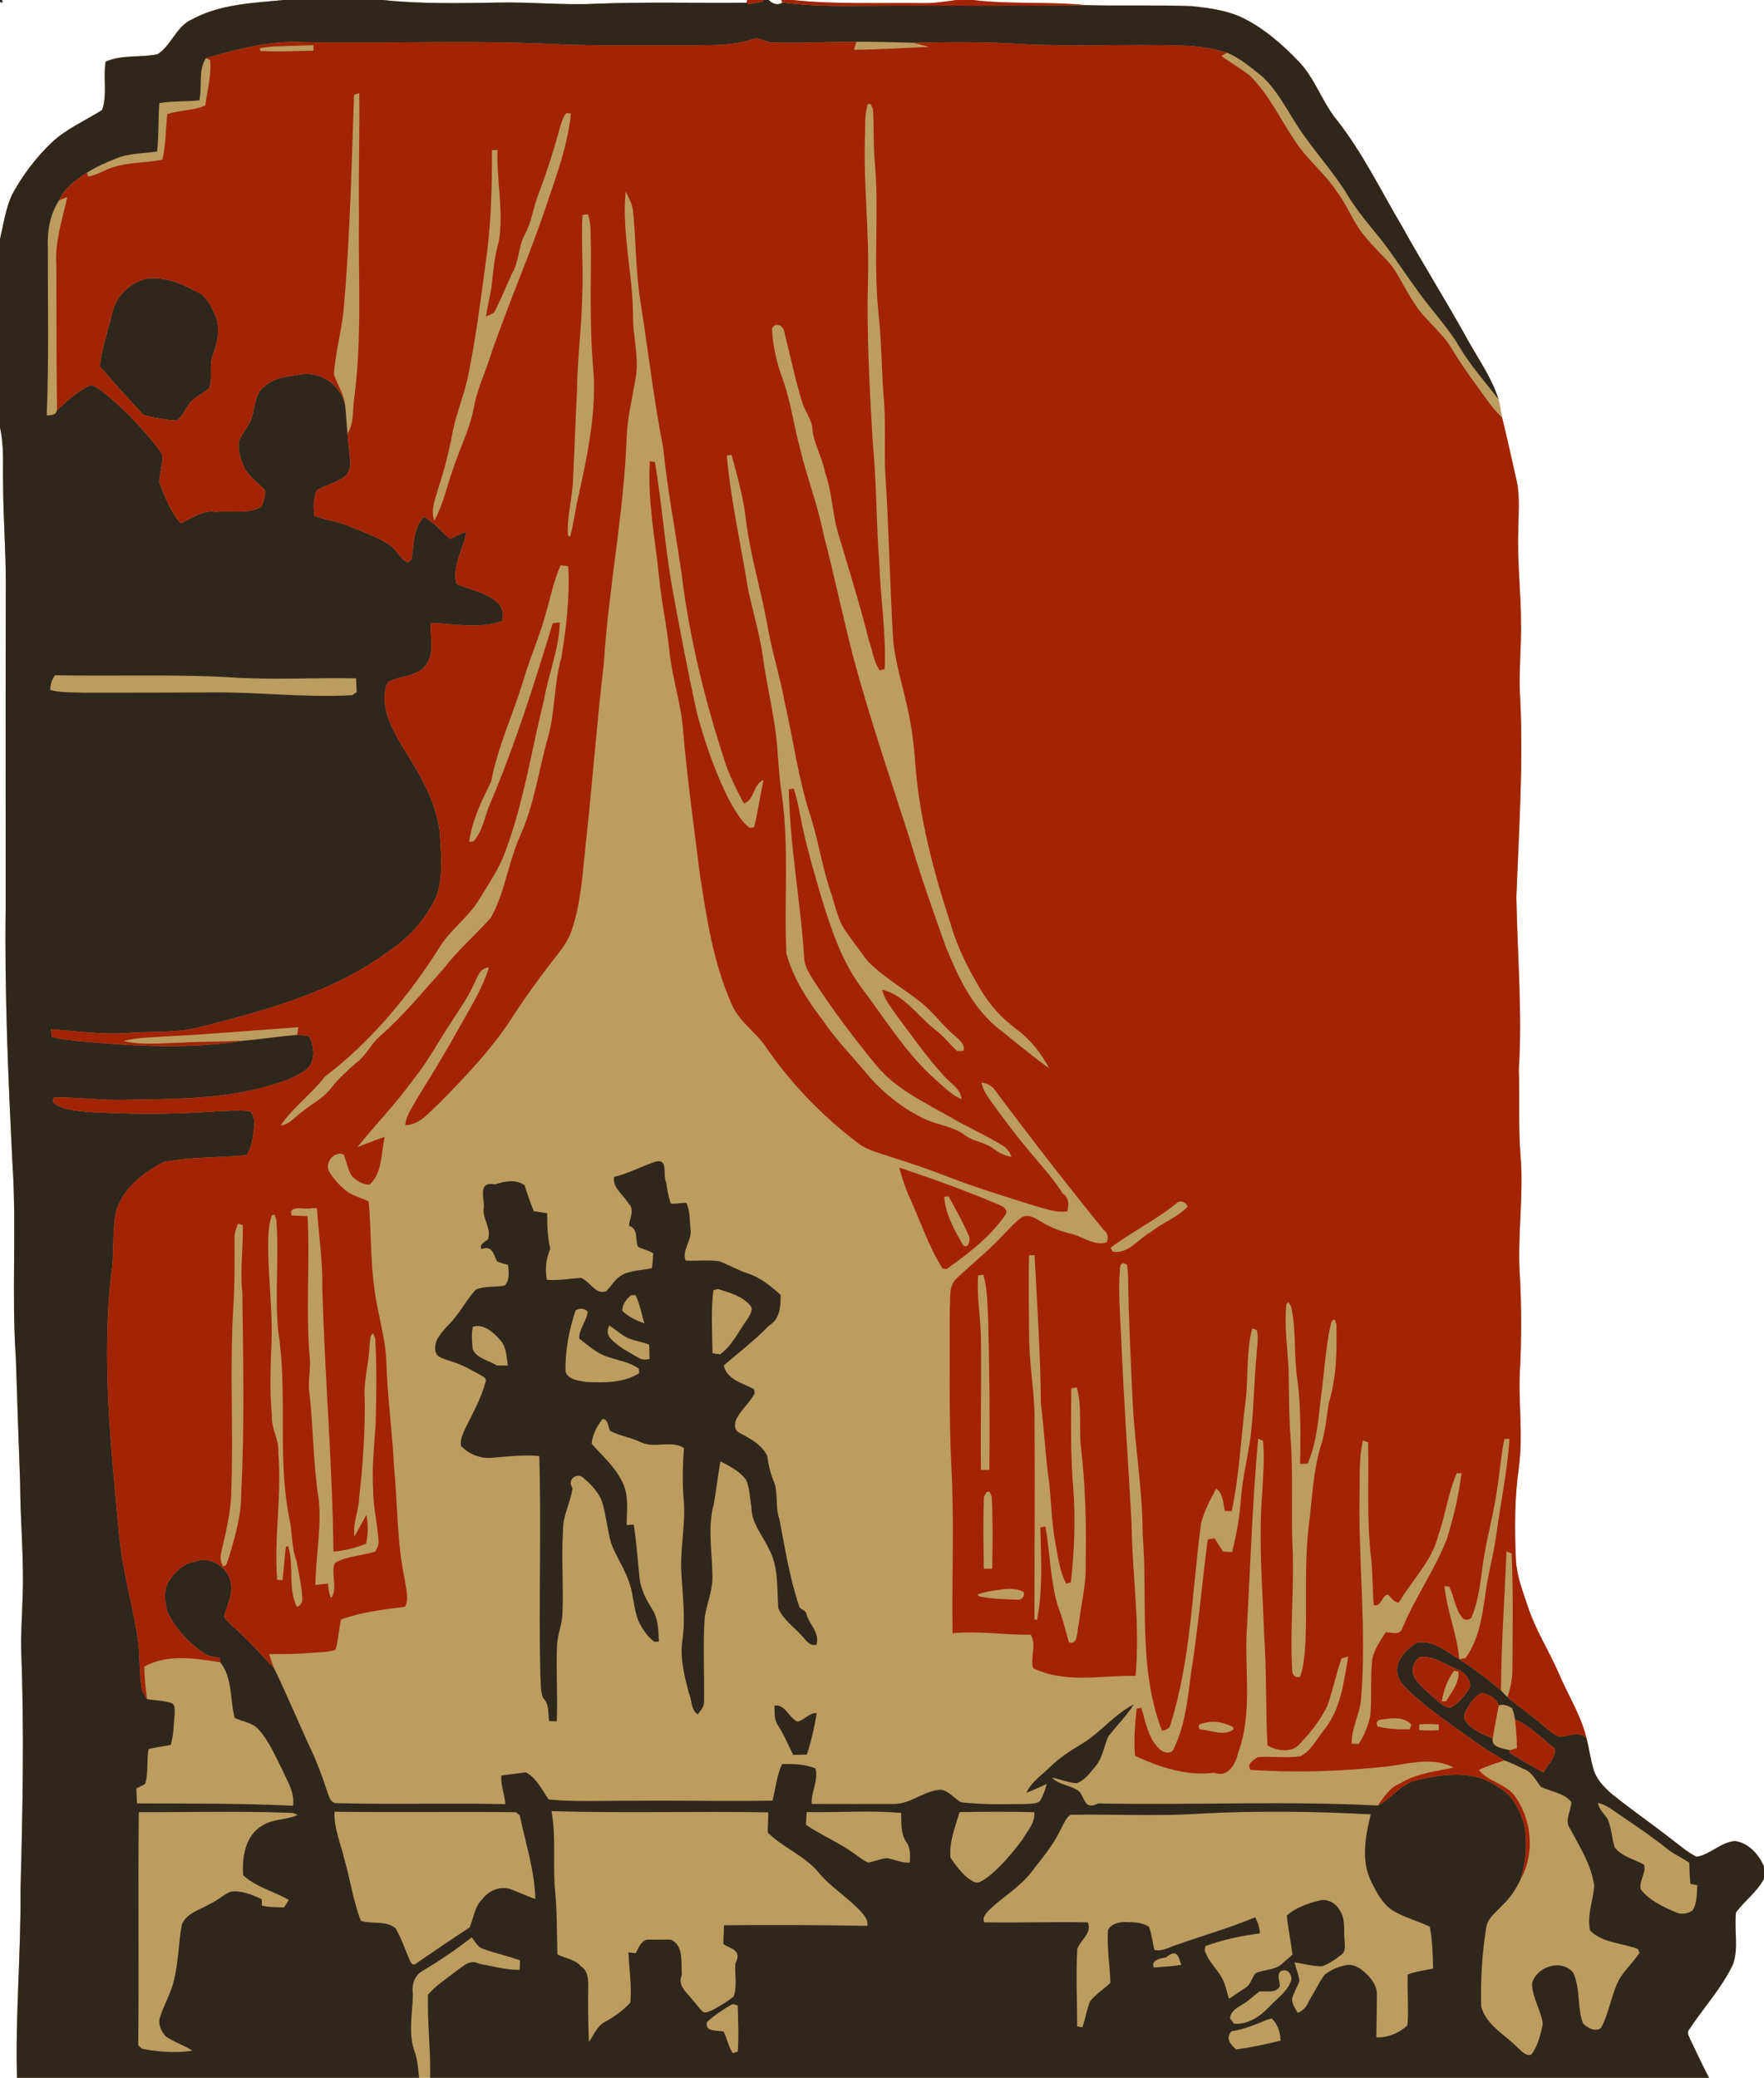
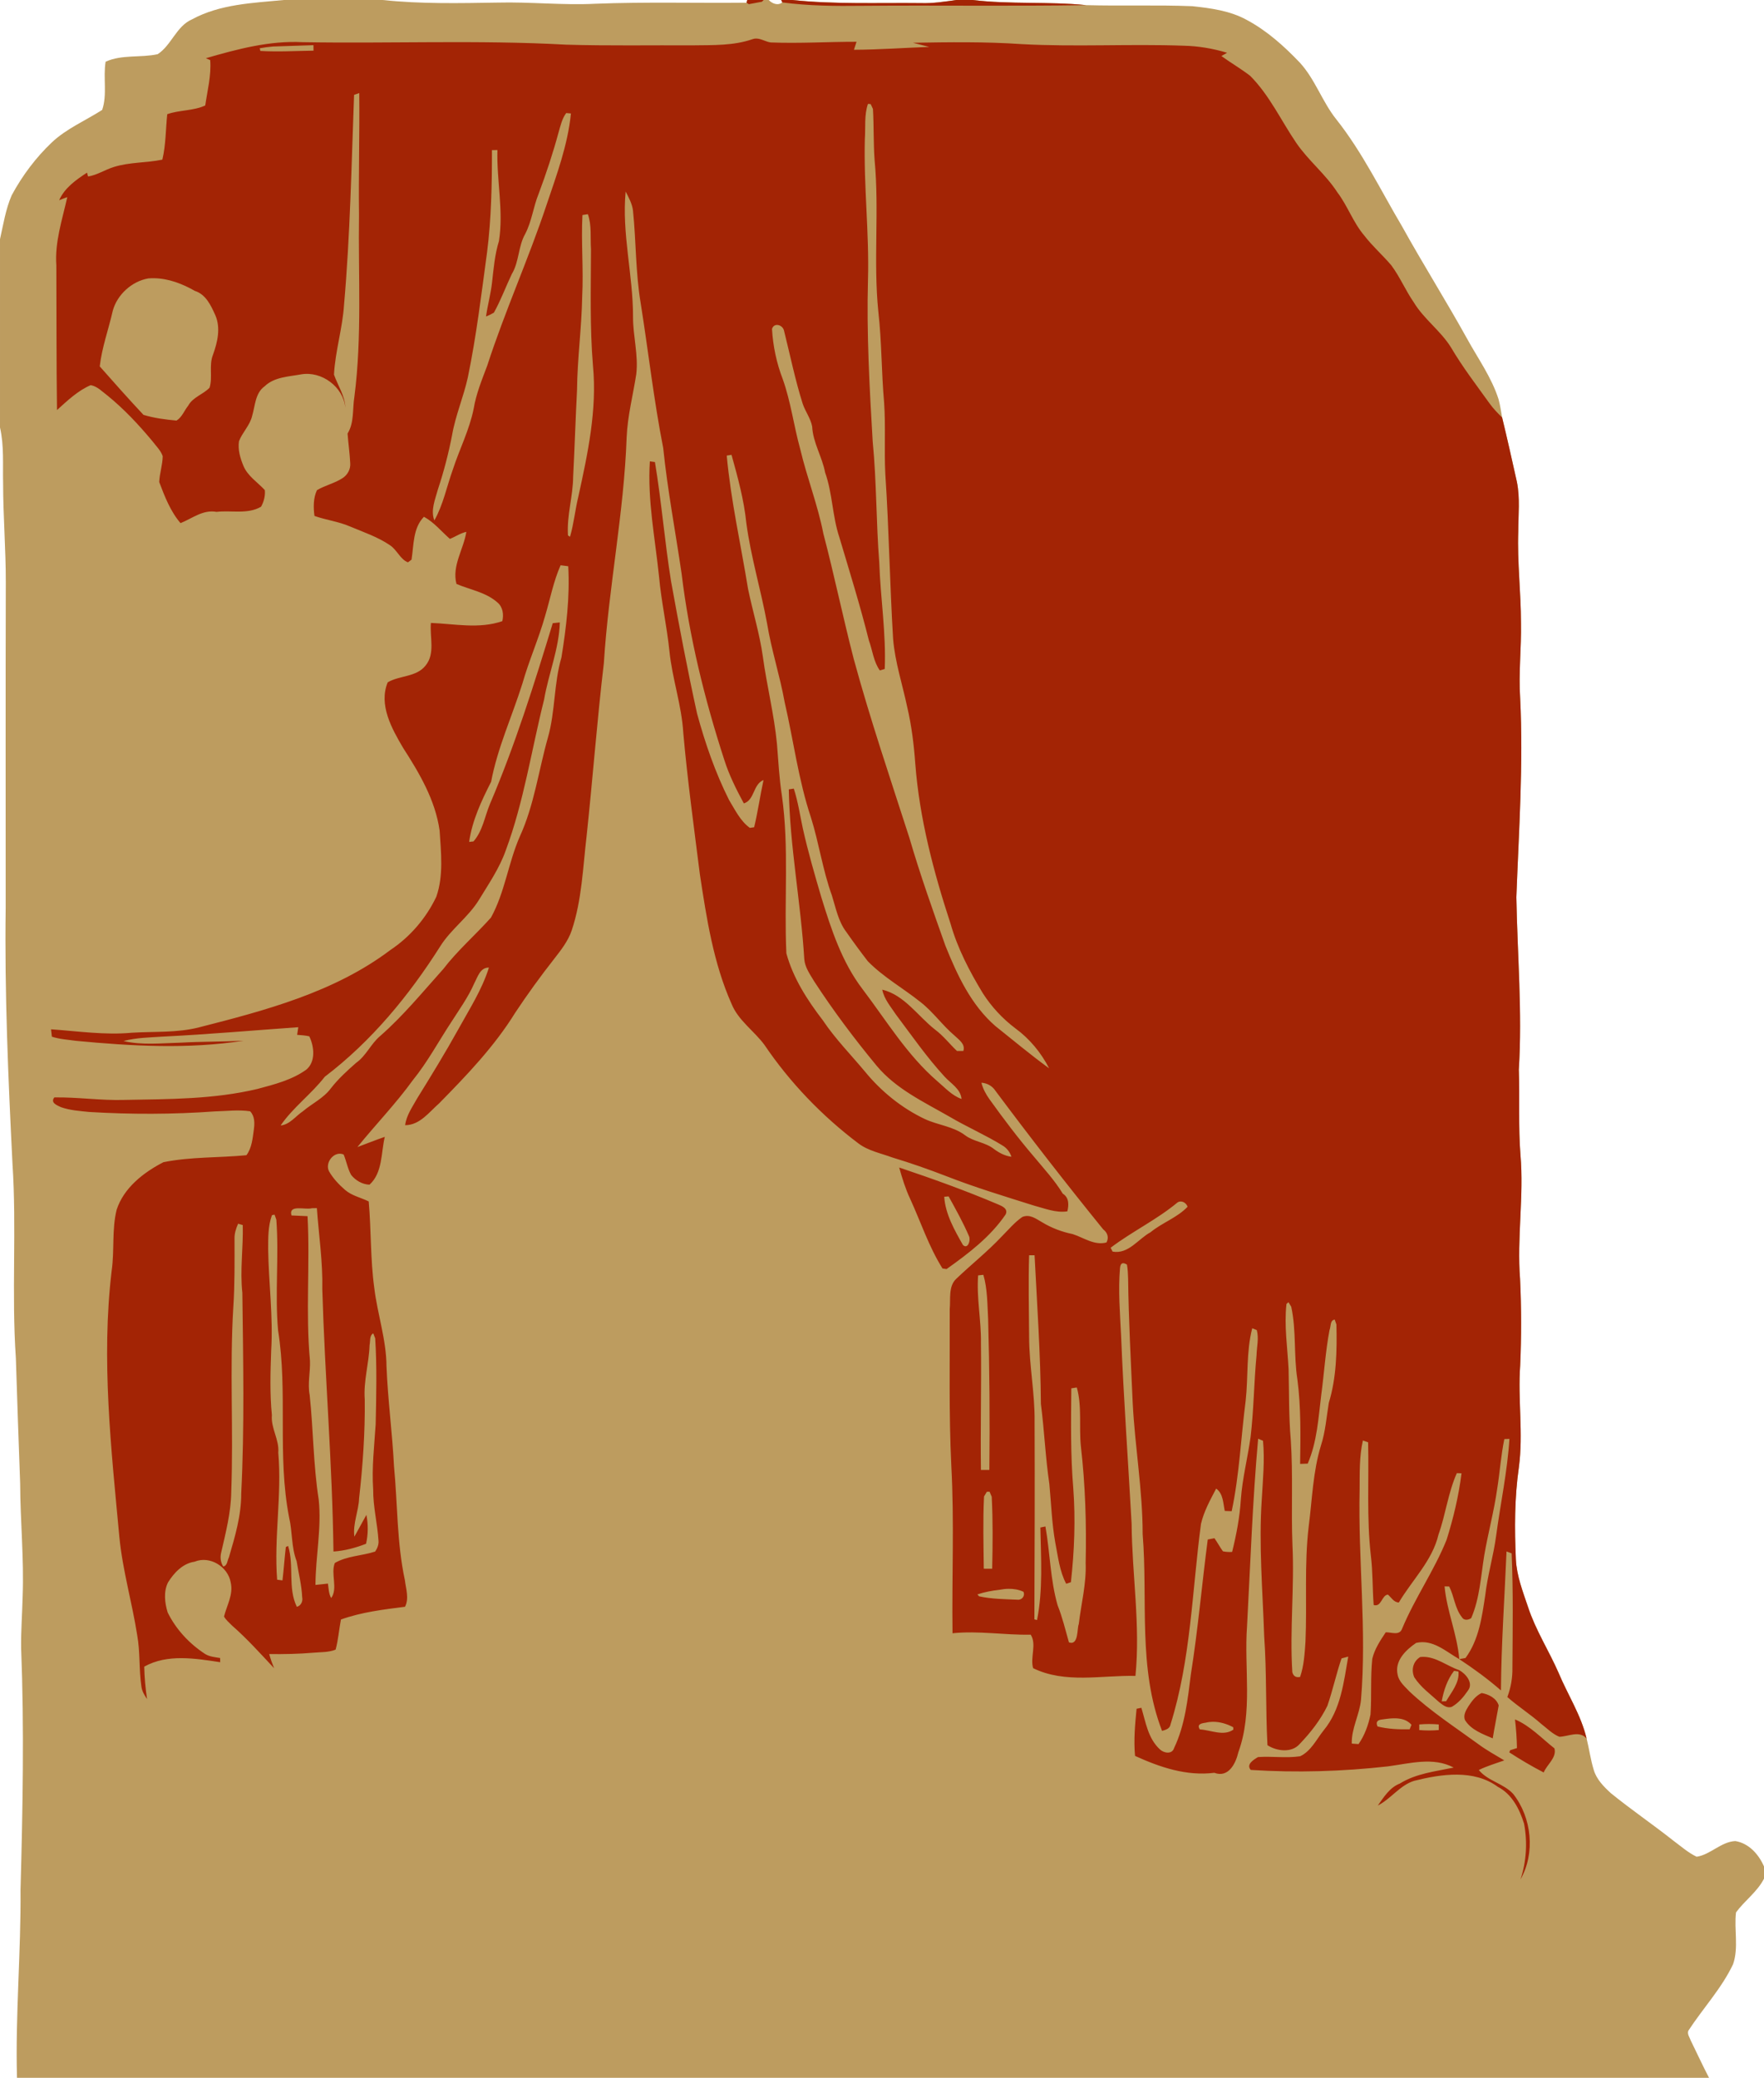
<svg xmlns="http://www.w3.org/2000/svg" height="735pt" width="624pt" version="1.1" viewBox="0 0 624 735">
  <g>
    <path d="m100.42 0c-11 1.06-22.57 1.439-32.52 6.859-5.52 2.4-7.24 9.141-12.13 12.311-6.04 1.32-12.651 0.039-18.411 2.659-0.93 5.58 0.641 11.67-1.219 17.05-5.919 3.801-12.581 6.591-17.781 11.471-5.7 5.41-10.479 11.79-14.209 18.7-2.15 4.93-2.97 10.33-4.15 15.55v66.63c1.48 6.45 0.94 13.12 1.1 19.68 0.01 11.71 0.97 23.391 0.95 35.111-0.1 38.33-0.041 76.67-0.041 115-0.42 30.2 0.9 60.39 2.4 90.55 1.52 22.92-0.37 45.92 1.2 68.85 0.49 14.76 0.95 29.54 1.52 44.3 0.04 13.33 1.39 26.63 0.88 39.97-0.14 6.06-0.619 12.15-0.539 18.23 1.12 28.5 0.569 57.02-0.211 85.52 0.19 22.2-1.86 44.349-1.25 66.559h142.25 3.891 452.4c-2.27-4.34-4.299-8.79-6.459-13.18-0.38-1.11-1.321-2.251-0.861-3.461 5.14-7.91 11.75-14.929 15.82-23.519 2.05-5.87 0.32-12.3 1.05-18.35 3.06-4.17 7.51-7.251 9.9-11.931v-4.309c-1.85-4.29-5.39-8.251-10.18-8.991-5.04 0.27-8.761 4.8-13.641 5.55-3.05-1.45-5.6-3.749-8.28-5.719-7.26-5.74-14.921-10.961-22.091-16.781-2.51-2.31-5.05-4.87-6.03-8.2-1.12-3.64-1.62-7.459-2.53-11.119-1.96-8.3-6.691-15.5-9.941-23.3-3.43-7.83-8.119-15.09-10.789-23.25-1.84-5.48-4.001-10.97-4.291-16.8-0.49-10.88-0.489-21.83 1.061-32.62 1.61-11.98-0.411-23.991 0.459-35.991 0.45-10.19 0.44-20.4-0.041-30.58-1.15-14.65 1.401-29.299 0.141-43.959-0.79-10.03-0.23-20.091-0.58-30.131 1.26-20.32-0.51-40.669-0.87-60.989 0.87-23.47 2.501-46.941 1.341-70.441-0.6-8.86 0.469-17.729 0.289-26.589 0-10.79-1.339-21.551-0.959-32.341 0.01-5.86 0.689-11.82-0.491-17.6-1.69-7.58-3.379-15.159-5.209-22.709-0.4-2.16-0.68-4.35-1.27-6.47-2.45-7.68-7.209-14.29-11.059-21.28-7.44-13.45-15.641-26.451-23.091-39.891-7.53-12.72-13.989-26.151-23.209-37.791-5.01-6.24-7.48-14.149-12.92-20.089-5.58-5.85-11.681-11.331-18.861-15.161-5.88-3.22-12.659-4.119-19.219-4.819-12.5-0.499-25.02-0.02-37.52-0.37-13.38-1.33-26.85-0.22-40.2-1.82h-5.741c-4.14 0.59-8.309 1.24-12.489 1.1-15.19-0.17-30.42 0.49-45.55-1.1h-3.9l0.4 0.859c-1.58 1.24-3.58 0.421-4.81-0.859h-1.78-5.82l-0.25 0.959c-17.83 0.19-35.669-0.33-53.489 0.37-11.51 0.58-23.01-0.699-34.52-0.409-13.59 0.21-27.2 0.52-40.73-0.92z" fill="#bd9c5f" />
-     <path d="m0 0v0.988l1.176 0.188-0.201-1.176h-0.975zm125.53 0c-13.75 1.325-28.218 1.799-40.655 8.574-6.9 3-9.05 11.426-15.162 15.389-7.55 1.65-15.814 0.049-23.014 3.324-1.162 6.975 0.802 14.588-1.523 21.313-7.4 4.75-15.727 8.238-22.227 14.338-7.125 6.762-13.099 14.737-17.762 23.374-2.687 6.163-3.712 12.913-5.187 19.438v83.29c1.85 8.06 1.175 16.4 1.375 24.6 0.013 14.63 1.212 29.24 1.188 43.89-0.125 47.91-0.051 95.83-0.051 143.75-0.525 37.75 1.125 75.48 3 113.18 1.9 28.65-0.463 57.4 1.5 86.07 0.613 18.45 1.188 36.92 1.9 55.37 0.05 16.66 1.737 33.29 1.1 49.96-0.175 7.58-0.774 15.19-0.674 22.79 1.4 35.63 0.711 71.28-0.264 106.9 0.237 27.75-2.325 55.44-1.562 83.2h177.81c-0.42-3.66-0.67-7.51-1.76-11.01-3.26-8.23-1.15-17.38-0.97-25.96-0.66-3.99 0.6-8.22 4.16-10.21 7.51-4.6 14.91-9.4 21.79-14.91 1.53 1.71 2.51 4.18 4.85 4.98 5.4 2.05 11.08 3.16 16.52 5.16 0.06 1.4 0 2.81-0.17 4.23-6.08 0.06-11.89-1.69-17.8-2.68-3.89-2.13-6.79 0.77-9.55 2.72-4.47 3.55-9.38 6.58-13.15 10.93-0.33 12.24 1.22 24.48 0.95 36.75h565.5c-2.84-5.43-5.38-10.99-8.08-16.47-0.47-1.39-1.65-2.82-1.07-4.33 6.42-9.89 14.68-18.66 19.77-29.4 2.57-7.34 0.4-15.37 1.31-22.94 3.83-5.21 9.39-9.06 12.38-14.91v-5.39c-2.31-5.36-6.74-10.31-12.72-11.24-6.3 0.34-10.96 6-17.06 6.94-3.81-1.81-7-4.68-10.34-7.15-9.08-7.17-18.66-13.7-27.62-20.97-3.14-2.89-6.31-6.09-7.54-10.25-1.4-4.55-2.02-9.33-3.16-13.9-3.18-3.75-8.08-0.87-12.06-0.79-3.06-1.24-5.41-3.7-7.97-5.67-4.79-4.24-10.24-7.69-15.02-11.9-0.99-0.96-1.92-1.93-2.83-2.93-5.79-5.06-12.02-9.6-18.43-13.83-5.89-3.32-11.67-8.91-19.07-7.18-4.55 3.12-9.67 7.97-8.15 14.2 0.63 3.06 3.21 5.13 5.25 7.33 9.32 8.75 20.11 15.73 30.41 23.24 3.62 2.69 7.6 4.85 11.46 7.18 2.95 1.11 5.72 2.32 8.55 3.82 3.84 1.32 5.31 5.08 7.68 7.9 4.41 2.14 10.11 2.63 13.41 6.68 0.03 3.88-3.14 7.86-0.69 11.56 4.35 8.14 9.58 16.23 10.84 25.58-0.55 6.53-3.3 13.18-1.84 19.75 5.65 5.53 14.14 5.41 21.15 8.12 0.17 0.43 0.54 1.27 0.71 1.71-2.82 4.3-6.85 7.73-9.28 12.3-3.33 6.67-4.16 14.36-7.79 20.89-2.47 2.02-5.94-0.11-7.88-1.91-2.76-7.23-1.07-15.55-4.41-22.57-5.18-6.21-16.1-2.73-18.14 4.72-0.06 6.38 3.98 11.81 4.72 18.03-0.95 4.65-2.12 9.66-5.09 13.52-2.58 0.81-4.34-1.71-6.09-3.11-5.62-5.82-13.75-9.77-16.04-18.1-0.35-11.67 0.35-23.37 2.19-34.89 0.49-4.22 4.37-6.72 6.92-9.67 3.5-3.31 6.29-7.3 8.25-11.68 2.63-7.9 3.14-16.54 1.58-24.68-2-6.42-5.34-13.07-11.59-16.27-10.63-7.85-25.09-5.65-37-2.66-6.33 1.95-10.26 7.97-16.09 10.93-41.15-2.13-82.4-0.1-123.58-0.93-7.19 3.66-5.64-4.43-9.7-6.12-3.42-2.05-7.99-2.32-10.75-5.27 3.6 0.67 7.03 2.18 10.72 2.47 3.86-1.16 6.25-4.94 8.77-7.81 2.92-3.71 3.48-8.59 5.35-12.79 3.62-4.85 8.07-9.06 11.28-14.22-8.67 4.33-14.57 12.36-22.82 17.3-5.09 3.11-10.18 6.32-14.44 10.54-3.55 3.56-8.07 6.46-10.21 11.17 3.09-1.1 6.01-2.59 9.02-3.86-0.76 2.56-1.57 5.16-3 7.46-1.36 1.41-3.56 1.09-5.33 1.34-9.77 0.18-19.58 0.36-29.31-0.67-3.36-1.45-5.52-5.28-9.36-5.62-7.1 0.45-12.78 5.99-19.92 6.3-12.35 0.06-24.69 0-37.03-0.01-0.32-5.33 3.14-10.56 1.63-15.74-4.65-1.85-9.79-1.97-14.72-1.87-2.41 5.07-2.83 10.77-4.25 16.15-20.58 0.43-41.17-0.16-61.75 0.08-12.4-0.09-24.83 0.57-37.18-0.55-3.07-4.25-5.23-9.42-10.08-12.01-2.71 0.34-8.15 1.02-10.87 1.36-0.37 4.26 1.44 8.43 1.77 12.68-25-0.56-50.02 0.24-75.01-0.44-2.49-0.32-2.88-2.98-3.66-4.85-2.28-6.99-4.84-13.86-8.04-20.46-5.21-11.44-10.08-23.03-15.55-34.34-6.04-6.47-11.96-13.06-18.63-18.9-1.21-1.27-2.67-2.4-3.508-3.96 1.238-4.99 4.188-9.7 2.948-15.08-1.19-6.92-9.198-11.97-15.998-9.15-5.2 0.74-9.099 4.92-11.737 9.18-2 4.06-1.437 9.05-0.125 13.27 3.688 7.5 9.637 13.86 16.637 18.4 2 1.18 4.326 1.35 6.551 1.73 0.012 0.46 0.025 1.39 0.025 1.85 5.617 7.02 4.197 16.54 6.417 24.62 3.45 1.72 7.72 1.97 10.43 4.98 4.75 5.2 7.48 11.8 10.64 18.01 2.17 4.99 5.63 10.14 4.71 15.86-22.98-1.12-45.986-0.96-68.986-1.03-0.075-1.65-0.212-4.97-0.287-6.62 1.3-0.66 2.601-1.31 3.901-1.96 1.5-4.99 0.637-10.39 1.474-15.45 3.238-0.84 6.575-1.19 9.85-1.83 1.3-4.55 1.3-9.37 1.738-14.01-0.025-1.62 0.313-4-1.725-4.57-3.387-1.11-7.037-1.04-10.5-1.7-1.15-1.69-2.262-3.5-2.5-5.55-1.125-7.51-0.499-15.17-1.849-22.64-2.263-14.55-6.476-28.75-7.889-43.42-3.637-39.12-8.087-78.56-3.412-117.79 1.287-8.95 0.024-18.15 2.199-26.96 3.175-9.74 11.925-16.52 20.688-21.03 12.075-2.44 24.488-1.91 36.698-3.09 2.42-3.22 2.75-7.49 3.28-11.3 0.39-2.79 0.46-5.97-1.65-8.12-5.18-0.78-10.44-0.07-15.627 0.05-18.475 1.34-37.038 1.37-55.525 0.25-4.188-0.44-8.475-0.7-12.475-2.12-1.775-0.83-4.813-1.98-2.926-4.32 10.338-0.15 20.638 1.43 30.988 1.11 19.675-0.36 39.625-0.25 58.885-4.87 7.45-1.99 15.19-3.95 21.55-8.53 4.22-3.55 3.48-10.2 1.3-14.72-1.76-0.4-3.57-0.54-5.37-0.65-7.93 0.66-15.79 1.9-23.71 2.6-24.542 3.8-49.418 2.39-74.018 0.05-3.6-0.5-7.25-0.72-10.724-1.83-0.088-0.81-0.276-2.45-0.364-3.27 11.863 0.83 23.752 2.63 35.664 1.52 9.925-0.62 20.05 0.1 29.762-2.38 29.48-7.52 59.91-15.56 84.59-34.18 8.76-5.84 15.85-14.1 20.35-23.6 3.26-9.4 2.06-19.55 1.45-29.25-1.92-13.51-8.94-25.37-16.19-36.63-4.98-8.46-10.86-18.99-6.76-28.91 5.17-3.07 12.71-2.27 16.72-7.39 4.4-5.3 1.79-12.67 2.38-18.87 10.52 0.41 21.3 2.76 31.58-0.79 0.69-2.96 0.22-6.3-2.17-8.27-5.09-4.52-12.05-5.59-18.11-8.18-2.1-8.02 3.17-15.35 4.37-23.03-2.62 0.56-4.81 2.14-7.27 3.11-3.79-3.3-7-7.35-11.48-9.78-4.92 5.01-4.46 12.55-5.49 18.96-0.4 0.3-1.18 0.89-1.58 1.18-3.38-1.26-4.85-5.52-7.93-7.54-5.41-3.7-11.73-5.8-17.72-8.32-5.04-2.19-10.55-2.82-15.69-4.65-0.51-3.78-0.54-7.88 1.09-11.38 3.57-2.15 7.78-3.02 11.3-5.32 2.24-1.4 3.66-4.03 3.42-6.69-0.22-4.36-0.85-8.69-1.17-13.05-0.45-3.79-0.6-7.63-0.97-11.41-0.93-9.28-10.53-16.34-19.61-14.74-5.47 1-11.84 1.14-16.1 5.27-4.2 2.98-4.18 8.67-5.52 13.08-0.96 4.19-4.3 7.24-5.81 11.19-0.57 3.7 0.53 7.46 1.94 10.86 1.87 4.56 6.25 7.26 9.48 10.76 0.26 2.54-0.44 5.14-1.66 7.35-5.92 3.48-13.25 1.49-19.69 2.28-5.988-1.11-10.751 2.91-15.926 4.98-4.487-5.22-7.011-11.82-9.424-18.18 0.175-3.85 1.487-7.56 1.549-11.43-0.887-2.57-2.961-4.5-4.549-6.62-6.05-7.28-12.55-14.23-19.9-20.2-2.275-1.68-4.45-4.09-7.4-4.58-5.725 2.45-10.326 6.89-14.901 11.01-0.412 2.34-2.612 2.33-4.537 2.34 1.013-24.86 0.451-49.75 0.488-74.62-0.275-7.17 1.025-14.465 5.012-20.503 2.413-5.512 7.463-8.999 12.313-12.199 4.05-2.6 8.487-4.501 12.937-6.264 5.7-2.462 12.064-2.075 18.076-3.125 0.763-7.062 0.424-14.211 0.961-21.299 5.825-1.087 11.801-0.65 17.676-1.275 1.45-6.113-0.638-13.199 2.912-18.637 13.873-4 28.103-7.838 42.683-7.088 38.87 0.675 77.77-1.038 116.59 1.1 18.68 0.562 37.38 0.201 56.07 0.301 8.86-0.138 17.97 0.211 26.47-2.764 2.79-0.962 5.29 1.137 7.97 1.475 12.63 0.5 25.27-0.312 37.92-0.299 8.31-0.05 16.61 0.237 24.94 0.437 16.03-0.275 32.08-0.5 48.1 0.6 23.85 1.3 47.72-0.163 71.57 0.699 6.52 0.138 13 1.238 19.25 3.125 5.96 2.45 10.86 6.827 15.86 10.789 7.82 7.588 12.13 17.738 18.54 26.375 6.42 8.975 13.84 17.249 19.47 26.774 5.63 9.162 13.32 16.788 19.35 25.668 4.25 6.13 8.53 12.26 12.96 18.28 5.55 7.39 11.86 14.22 16.58 22.22 4.92 8.28 11.35 15.51 17.26 23.1-3.06-9.6-9.01-17.87-13.82-26.6-9.3-16.82-19.55-33.07-28.86-49.87-9.42-15.898-17.49-32.686-29.01-47.236-6.27-7.8-9.35-17.686-16.15-25.111-6.98-7.313-14.61-14.164-23.58-18.951-7.35-4.025-15.82-5.149-24.02-6.024-15.63-0.625-31.28-0.025-46.9-0.463-33.03 0.525-66.07 0.011-99.09 0.299-11.77 0.15-23.58 0.05-35.26-1.5-1.98 1.55-4.48 0.526-6.02-1.074h-2.22l-0.81 0.775-5.77 1.074-1.01-0.65c-22.29 0.237-44.59-0.412-66.86 0.463-14.39 0.725-28.76-0.874-43.15-0.512-16.99 0.263-34 0.65-50.91-1.15h-43.65zm-57.214 123.03c-0.901-0.02-1.807 0.01-2.716 0.08-7.288 1.24-13.825 7.18-15.75 14.34-1.85 8.17-4.8 16.22-5.75 24.56 6.375 7.21 12.75 14.41 19.338 21.43 4.724 1.45 9.687 2.07 14.599 2.53 2.45-1.48 3.426-4.43 5.176-6.59 2.075-3.82 6.587-4.94 9.449-7.95 1.463-4.77-0.388-9.95 1.537-14.63 1.975-5.55 3.464-11.8 0.977-17.49-1.938-4.27-4.114-9.11-9.039-10.69-5.425-3.11-11.51-5.45-17.821-5.59zm-43.953 175.53c27 0.59 54.037-0.65 81.017 1.15 17.34 0.88 34.72-0.11 52.07 0.24l0.26 6.1c-0.5 0.34-1.51 1.01-2.02 1.34-20.65 1.2-41.26-1.44-61.915-1.21-18.7 0.1-37.412 0.08-56.125 0.12-5.125-0.22-10.388 0.11-15.4-1.18-0.062-2.38 0.638-4.7 2.113-6.56zm266.84 214.9c-0.76 0.02-1.74 0.25-3 0.76-5.54 2.05-10.84 4.79-16.65 6.16-0.89 4.8 4.23 8.03 6.38 11.82 2.95 2.67 0.28 6.6 0.25 9.91 4.18 1.07 2.53 6.03 3.91 9.17 2.17 1.17 4.71 1.56 6.79 2.94-0.14 1.63-0.42 4.85-0.56 6.48-4.38 1.11-9.13 0.87-13.2 3.02-3.03 1.62-4.67 4.79-7.02 7.16-4.7 1.97-7.34-4.48-11.24-5.84-5 0.38-9.97 1.27-15.01 0.85-0.99-4.63-0.35-9.43 1.46-13.71-1.2-5.2-1.37-10.41-1.37-15.71-1.46-0.22-4.39-0.67-5.87-0.9-1.55-3.71-2.91-7.49-4.04-11.36-3.62-2.97-9.15-1.86-13.17-0.5-8.37-1.56-4.17 7.22-5 10.65-0.53 4.8 3.54 8.7 1.93 13.6-1.32 1.29-4.03 2.04-2.91 4.36 5.1-1.82 5.38 2.74 6.92 5.43 1.56 0.71 3.26 1.05 4.9 1.59 0.15 3.02 0.86 6.7-1.54 9.06-4.17 0.94-8.71 0.1-12.69 1.79-3.37 3.47-5.66 7.84-8.68 11.61-2.49 3.39-5.87 6.06-8.04 9.69-1.5 2.37-2.19 6.16 0.14 8.21 1.95 1.24 4.24 1.78 6.41 2.51 4.21 1.29 8.01 3.58 11.89 5.64 1.16 0.71 3.24 1.51 2.49 3.3-1.97 7.35-5.79 14.01-9.11 20.81-1.02 2.33-2.21 4.81-1.69 7.45 3.42 3.51 8.44 5.61 13.38 5.21 7.05-0.57 14.1-1.45 21.2-0.8 0.97 32.29-0.3 64.67 0.47 96.98 0.28 3.2-0.06 6.94 1.23 10.08 2.79 2.6 2.11 6.74 2.66 10.13 0.85 0.04 2.54 0.09 3.39 0.11 0.39-11.01-0.31-22.03 0.07-33.03 0.07-5.13 2.37-9.84 2.43-14.95 0.53-12.09-0.56-24.18 0.25-36.24-0.22-6.66 3.38-12.45 4.18-18.91-2.74-4.1 2.36-6.84 4.6-4.68 3.96 3.29 7.81 7.39 9 12.55 1.35 5.4 1.95 10.91 3.42 16.3 2.24 6.29 6.35 11.79 8.28 18.22 1.68 5.23 1.8 10.87 3.72 16.06 1.66 3.62 3.98 7.1 7.18 9.55l2-0.15c-0.26-4.83-0.19-10-2.91-14.19-2.52-4.16-4.98-8.51-5.57-13.41-0.9-8.05-1.37-16.13-2.65-24.12-0.78 0.07-2.34 0.19-3.11 0.26-0.04-5.84 0.96-11.97-1.24-17.52-2.91-7.37-9.12-12.67-14.25-18.48 0.34-4.04 2.39-7.76 4.79-10.93 2.74 0.16 2.38 3.36 3.35 5.24 4.35 2.27 9.37 2.93 13.81 5.12 5.92 2.8 13.44-1.2 18.87 2.51-0.57 7.5-0.77 15.02-0.14 22.53 1 10.29-1.39 20.5-1.08 30.8 0.4 10.61 2.11 21.26 0.48 31.88-1.07 7.91 1.01 15.78 2.97 23.37 1.33 2.76 0.78 7.27 3.88 9.14 1.32-1.77 3.03-3.55 2.78-5.93 0.22-12.47-0.61-24.95 0.34-37.39 1.09-6.25 3.73-12.26 3.35-18.73-0.17-10.15-2.16-20.5 0.52-30.5 1.2-6.4 1.86-12.89 3.03-19.29 4.08 2.04 8.38 4.31 11.23 7.98 1.83 3.78 1.66 8.11 2.47 12.2-0.01 7.17 5 12.58 7.84 18.74 4.26 7.99 3.36 17.34 4.06 26.03 2.08 4.96 6.73 8.12 10.25 12.01 1.9 1.85 3.47 5.03 6.65 4.04 1.46-5.39-3.14-8.75-4.46-13.35-0.16-1.83-2.2-1.9-3.06-3.16-4.37-12.65-6.4-25.94-8.92-39.04-2.1-5.49-0.22-11.84-2.71-17.24-1.44-3.42-2.17-7.14-2.7-10.77-2.51-5.1-7.92-7.73-12.7-10.33-1.77-1.07-1.73-3.46-1.17-5.19 1.96-4.56 6.19-7.71 8.4-12.11-0.1-0.45-0.29-1.35-0.38-1.8-4.98-2.65-11.82-4.06-13.36-10.41 6.76-5.79 13.84-11.23 20.03-17.64 4.88-2.79 5.23-8.75 5.12-13.62-4.36-3.84-8.92-7.69-14.54-9.47-4.35-1.4-8.29-3.76-12.54-5.36-4.92-0.75-9.96-0.05-14.89-0.31-1.69-4.34 2.38-8.6 2.23-12.94-0.47-4.23-0.15-8.49-1.84-12.51-2.32-0.23-4.63 0.5-6.95 0.26-1.04-3.02-1.66-6.19-2.03-9.33-1.59-3.15 0.7-9.49-3.39-9.42zm26.3 56.51c4.96 1.62 10.72 3.03 14.19 7.27 1.7 1.81-0.19 4.07-1.03 5.81-3.95 5.3-6.76 11.89-12.3 15.84-0.82-0.13-2.47-0.39-3.3-0.53-0.1-9.26-0.75-18.61 0.37-27.81l1.03-0.34 1.04-0.24zm-38.39 2.71h1.94c1.84 3.96 2.63 8.28 3.89 12.47-3.55-1.21-7.02-2.9-9.74-5.5-0.18-2.81 1.84-5.3 3.91-6.97zm-21.86 6.02c1.04 0.06 2.06 0.52 2.61 1.44-0.46 4.11-3.96 7.45-3.71 11.75 3.94 3.06 7.82 6.61 12.7 8.12 4.59 1.61 9.66 2.23 13.64 5.24 0.02 0.49 0.08 1.48 0.11 1.96-6.88 4.34-15.51 4.22-23.31 3.88-3.33-0.61-7.79-0.84-9.24-4.5-0.21-9.21 1.56-18.47 4.46-27.18l0.93-0.4c0.55-0.24 1.19-0.35 1.81-0.31zm12.13 7.41c2.96 1.85 5.57 4.38 8.8 5.82 2.92 1.02 6.02 1.46 8.88 2.67l0.15 6.35c-1.62 0.26-3.4 0.44-4.82-0.55-4.27-2.46-8.77-4.75-12.23-8.33-1.34-1.27-1.84-3.38-1.12-5.08l0.34-0.88zm-57.77 0.23c3.59 0.18 6.71 3.12 9.1 5.66 3.17 3.04 3.28 7.73 3.82 11.84l-4.96-0.08c-3.41-2.31-8.91-3.06-10.58-7.3-0.28-3.32-0.56-6.51 0.06-9.76 0.88-0.29 1.73-0.4 2.56-0.36zm417.58 146.28c5.85-0.05 10.64 4.05 16.01 5.87 2.95 1.6 6.5 5.75 3.87 9.07-1.9 2.79-4.16 5.48-7.12 7.16-2.16 0.78-4.05-0.88-5.63-2.1-3.82-3.5-8.16-6.58-10.98-11-1.46-3.44-0.38-7.13 2.66-8.93 0.4-0.04 0.8-0.07 1.19-0.07zm25.95 16c3.1 0.52 6.55 2.28 7.55 5.48 2.03-0.75 4.12 0.11 5.86 1.2 0.68 1.58 1.1 3.25 1.34 4.98 6.7 2.81 11.81 8.38 17.45 12.81 1.11 4.15-3.4 7.19-4.75 10.66-5.23-2.71-10.3-5.7-15.23-8.9l0.4-0.94c-2.86-0.81-8.42-1.02-7.71-5.25-4.44-1.91-9.61-3.75-12.25-8.06-0.92-2.15 0.4-4.32 1.49-6.1 1.51-2.31 3.27-4.7 5.85-5.88zm-311.83 5.5c-0.27-0.01-0.55 0.02-0.85 0.07 0.13 2.96-0.3 6.3 1.6 8.82 2.66 4.09 4.49 8.63 6.68 12.98 1.51-0.04 4.54-0.14 6.04-0.18 1.97-5.97 3.33-12.13 4.34-18.32-3.4-0.21-5.43 3.18-8.5 3.77-3.57-1.5-5.23-7.11-9.31-7.14zm363.26 43.08c2.44 0.54 4.64 1.78 6.67 3.23 7.81 5.46 15.86 10.61 23.32 16.58 3.1 2.78 7.07 4.25 10.4 6.68 0.09 2.96 0.14 6.27 0.55 9.3 0.75 0.15 2.27 0.46 3.02 0.62-0.25 3.67-0.08 7.8-2.07 11.11-2.22 1.53-5.15 2.02-7.6 0.77-5.61-2.41-11.52-5.15-15.36-10.06-0.96-3.72 2.66-7.43 1.4-10.93-4.32-2.51-9.71-3.45-12.89-7.62-1.39-4.1-1.39-8.56-3.12-12.5-1.48-2.39-3.9-4.27-4.32-7.18zm-462.71 3.65c31.94 0.95 63.89-0.03 95.82 0.53 0.11 3.02-0.23 5.87-0.19 8.96 6.79 6.71 16.36 10.2 22.5 17.67 5.47 6.55 12.93 11.03 18.73 17.27 1.49 1.77 3.3 3.77 2.79 6.29-21.11-0.4-42.23-0.48-63.36-0.27-0.09 2.06-0.26 6.2-0.35 8.27 2.95 2.18 8.59 2.48 5.36 8.58-0.37 4.75 0.87 9.94-0.73 14.59-2.93 2.44-6.24 4.41-9.62 6.16-1.27 0.43-2.83 1.52-4.13 0.61-1.9-1.9-3.39-4.16-5.21-6.13-2.4-2.83-5.91-5.68-3.98-10.16-0.46-5.05 1.08-13.16-5.02-15.58-2.6 0.01-7.81 0.02-10.41 0.04-2.86 0.75-3.67 3.71-4.95 5.98-0.81-0.09-2.42-0.26-3.22-0.35 0.28 7.35 1.5 14.79 0.82 22.18-3.11 3.42-6.92 6.17-10.97 8.4-3.69 1.72-5.13 5.87-7.33 9.01-0.37-8.39-0.46-16.76-0.31-25.12-0.01-2.98-0.29-6.58-3.17-8.24-2.62-3.25-6.99-3.55-10.47-5.39-0.27-9.92-0.1-19.83-1.15-29.7-0.81-11.2 0.57-22.5-1.45-33.6zm138.96 0.19c5.23 0 10.44 0.13 15.64 0.61 0.17 4.29-0.34 9.1 2.3 12.85 1.94 2.68 1.65 5.88 1.52 9.11-3.47 0.18-6.64-1.36-9.97-1.96-2.89 0.1-5.55 1.44-8.36 1.95-2.28-0.93-4.16-2.55-6.15-3.94-6.74-4.94-14.59-8.09-21.44-12.81l0.34-5.61c8.69 0.19 17.41-0.19 26.12-0.2zm-234.91 0.05c26.73 0.37 53.45-0.06 80.18 0.21 0.44 0.36 1.31 1.06 1.73 1.42 2.55 12.25 6.57 24.32 6.9 36.96-3.9-1.25-7.57-3.17-11.43-4.49-4.49-1.23-9.19 0.87-11.9 4.43-3.58 3.32-3.91 8.47-5.78 12.69-8.15 5.27-16.12 10.78-24.14 16.25-1.82 0.58-2.16-1.87-2.81-2.97-1.8-4.38-3.38-8.9-5.78-12.99-4.2-3.51-10.29-1.68-15.28-3.25-3.43-8.55-4.57-17.8-7.17-26.6-1.58-7.21-4.86-14.15-4.52-21.66zm292.9 0.01c5.51 0 11.01 0.06 16.51 0.21 0.55 4.67-3.1 8.35-5.25 12.1-4.42 5.93-9.21 11.69-14.98 16.35-1.8 1.1-4.11 3.45-6.47 2.35-4.46-2.32-7.52-6.64-10.32-10.64-0.7-7 2.05-13.62 4.01-20.19 5.5-0.11 11-0.18 16.5-0.18zm127.59 0c12.58 0.08 25.16 0.5 37.72 1.16-2.42 9.76-4.44 20.73 0.34 30.06 2.27 4.53 4.75 9.27 9.01 12.24 5.19 3.24 11.23 4.76 16.73 7.35 1.22 6.13 1.33 12.34 1.48 18.58-3.78 0.77-7.64 1.17-11.23 2.6-0.29 7.46 0.55 15-0.11 22.47-3.58 3.4-8.8 5.55-13.77 5.29 0.13-6.43 0.22-12.84 0.25-19.24 0.02-3.1-1.8-5.81-3.82-7.99-2.74-2.9-6.38-5.77-10.78-4.47-3.1 0.7-6.09 2.07-8.57 4.07-2.6 3.69-4.51 7.81-6.9 11.64-0.96 2.49-2.61 4.22-4.96 5.17-1.12-1.92-2.48-3.92-2.47-6.19 0.67-2.76 2.28-5.16 3.24-7.81-0.2-2.87-1.55-5.48-2.09-8.27 4.02 0.49 8.01 1.78 12.09 1.67 3.2-1.07 5.99-3.09 8.6-5.17 2.03-1.42 1.45-4.12 1.39-6.21-0.49-4.35 0.51-9.11-1.94-13.02-1.68-3.43-5.78-5.83-9.58-4.58-5 1.29-10.09 3.1-14.03 6.52 0.55 5.82 1.8 11.52 2.49 17.32l-3.81 3.3c-3.3 3.75-8.38 3.06-12.52 4.92-1.55 1.91-2.02 4.59-4.04 6.18-1.92 1.29-5.78 3.85-7.71 5.13-1-3.1-1.45-6.22-3.01-9.04-2.27-4.34-6.33-7.62-7.7-12.43 0.07-0.46 0.22-1.38 0.3-1.84 7.76-2.84 15.91-4.57 24.1-5.61-0.04-2.52-0.92-4.94-2.1-7.12-11.4 4.78-23.33 8.11-34.96 12.26-3.09 1.01-6.21 2.96-9.58 2.16-0.9-3.45-1.12-6.92-2.43-10.2-2.99-2.08-6.89-2.03-10.35-2.11-2.89-0.04-6.27 0.73-7.75 3.49-0.53 7.8 0.81 15.58 1.06 23.36-2.8 2.82-6.35 4.9-8.87 8.02-1.63 3.73-2.16 7.8-3.51 11.65-0.57-0.1-1.72-0.3-2.29-0.4-0.05-11.39-0.62-22.81 0.03-34.16 1.31-4.09 6.63-6.87 4.68-11.82-15.29-0.33-30.58 0.26-45.85-0.03-1.04-2.52 1.28-4.34 2.78-6 5.99-5.6 13.34-9.81 18.29-16.47 4.55-5.88 9.44-11.63 12.68-18.38 1.27-2.32 2.16-5.05 4.37-6.7 19.13-0.36 38.28 0.77 57.39-0.51 12.55-0.67 25.13-0.92 37.71-0.84zm-464.46 0.04c8.51 0.02 17.02 0.15 25.52 0.5 0.54 0.22 1.62 0.65 2.15 0.86-4.81 2.32-10.91 1.64-15.57 4.7-7.58 4.29-9.17 14.11-8.5 22.05 5.85 5.19 13.5 7.09 20.15 10.82-0.61 1.18-1.34 2.29-2.16 3.34-3.27-0.15-6.56-0.02-9.74-0.8-0.02-0.7-0.03-2.11-0.04-2.81-4.33-2.01-8.97-4.05-13.87-3.34-3.168 1.39-5.717 3.92-8.892 5.32-4.3 2.58-10.412 4.03-12.562 9.12-1.538 8.15-1.489 16.54-3.477 24.63-1.275 5.75-4.486 10.81-6.174 16.42-1.087 2.96 0.513 6.21 2.463 8.44 3.675 2.57 8.074 3.96 11.887 6.37-7.35 1.15-14.937 0.55-22.225-0.83-0.45-0.38-1.337-1.14-1.787-1.53 0.363-34.36-0.151-68.74 0.262-103.09 14.18 0.03 28.378-0.21 42.565-0.17zm415.34 62.62c1.9 0.25 2.36 3.23 3.04 5.05-4 0.65-8.11 0.88-12.13 1.14-1.45-3.31 3.16-4.04 5.46-4.48 1.61-1.37 2.77-1.82 3.63-1.71zm48.74 7.44c1.79 0.06 2.83 1.82 3.08 3.75-1.23 5.41-6.43 8.55-9.9 12.45-4.03 4.23-9.49 8-15.6 7.39-0.43-0.59-1.26-1.75-1.69-2.33 0.21-3.38 3.45-4.81 5.91-6.41 2.57-1.51 4.61-3.71 7.02-5.43 3.05-0.38 7.02 0.95 9.04-2.17 0.27-2.35-1.78-5.49 0.78-7 0.49-0.19 0.95-0.26 1.36-0.25zm-243.93 14.94c0.54 0.16 1.58 0.49 2.11 0.64 0.16 6.76 0.53 13.57 0.01 20.36-0.53 0.2-1.62 0.57-2.17 0.77-2.02-2.91-2.43-6.52-4.08-9.6-3.16-0.71-8.1 0.33-7.42-4.07 3.1-3.09 6.9-5.43 10.61-7.68l0.94-0.42zm238.19 6.36c2.67 2.5 3.92 6.2 3.93 9.82-6.46 1.58-13.03 3.03-19.65 3.9-2.06-1.97-5.04-4.62-2.02-8.02 5.58-0.84 10.75-3.08 15.92-5.19 0.45-0.12 1.37-0.39 1.82-0.51z" transform="scale(.8)" fill="#30271c" />
    <path d="m330.41 0l-0.31 1.199 1.01 0.65 5.77-1.074 0.81-0.775h-7.28zm15.02 0l0.5 1.074c11.68 1.55 23.49 1.65 35.26 1.5 33.02-0.287 66.06 0.226 99.09-0.299-16.73-1.663-33.57-0.275-50.25-2.275h-7.18c-5.18 0.738-10.39 1.55-15.61 1.375-18.99-0.212-38.03 0.613-56.94-1.375h-4.87zm-11.04 17.037c-0.5-0.003-1.02 0.07-1.54 0.25-8.5 2.975-17.61 2.626-26.47 2.764-18.69-0.1-37.39 0.261-56.07-0.301-38.82-2.138-77.72-0.425-116.59-1.1-14.58-0.75-28.81 3.088-42.683 7.088 0.475 0.213 1.437 0.637 1.912 0.85 0.525 6.737-1.237 13.424-2.199 20.049-5.288 2.437-11.363 1.938-16.801 3.863-0.687 6.688-0.599 13.5-2.162 20.088-7.112 1.487-14.511 1.062-21.486 3.262-3.863 1.2-7.327 3.538-11.352 4.201-0.125-0.425-0.349-1.288-0.474-1.713-4.85 3.2-9.9 6.687-12.313 12.199 1.188-0.487 2.376-0.936 3.588-1.361-2.225 9.962-5.588 19.884-4.838 30.234 0.1 21.3 0 42.61 0.287 63.91 4.575-4.12 9.176-8.56 14.901-11.01 2.95 0.49 5.125 2.9 7.4 4.58 7.35 5.97 13.85 12.92 19.9 20.2 1.588 2.12 3.662 4.05 4.549 6.62-0.062 3.87-1.374 7.58-1.549 11.43 2.413 6.36 4.937 12.96 9.424 18.18 5.175-2.07 9.938-6.09 15.926-4.98 6.44-0.79 13.77 1.2 19.69-2.28 1.22-2.21 1.92-4.81 1.66-7.35-3.23-3.5-7.61-6.2-9.48-10.76-1.41-3.4-2.51-7.16-1.94-10.86 1.51-3.95 4.85-7 5.81-11.19 1.34-4.41 1.32-10.1 5.52-13.08 4.26-4.13 10.63-4.27 16.1-5.27 9.08-1.6 18.68 5.46 19.61 14.74-0.2-5.3-3.34-9.79-5.04-14.64 0.56-10.47 3.82-20.58 4.46-31.05 2.71-30.8 3.26-61.763 4.43-92.651 0.58-0.187 1.72-0.587 2.29-0.787 0.18 17.938-0.34 35.888-0.11 53.838-0.4 26.81 1.4 53.77-2.05 80.45-0.89 5.4-0.01 11.42-3.01 16.25 0.32 4.36 0.95 8.69 1.17 13.05 0.24 2.66-1.18 5.29-3.42 6.69-3.52 2.3-7.73 3.17-11.3 5.32-1.63 3.5-1.6 7.6-1.09 11.38 5.14 1.83 10.65 2.46 15.69 4.65 5.99 2.52 12.31 4.62 17.72 8.32 3.08 2.02 4.55 6.28 7.93 7.54 0.4-0.29 1.18-0.88 1.58-1.18 1.03-6.41 0.57-13.95 5.49-18.96 4.48 2.43 7.69 6.48 11.48 9.78 2.46-0.97 4.65-2.55 7.27-3.11-1.2 7.68-6.47 15.01-4.37 23.03 6.06 2.59 13.02 3.66 18.11 8.18 2.39 1.97 2.86 5.31 2.17 8.27-10.28 3.55-21.06 1.2-31.58 0.79-0.59 6.2 2.02 13.57-2.38 18.87-4.01 5.12-11.55 4.32-16.72 7.39-4.1 9.92 1.78 20.45 6.76 28.91 7.25 11.26 14.27 23.12 16.19 36.63 0.61 9.7 1.81 19.85-1.45 29.25-4.5 9.5-11.59 17.76-20.35 23.6-24.68 18.62-55.11 26.66-84.59 34.18-9.712 2.48-19.837 1.76-29.762 2.38-11.912 1.11-23.801-0.69-35.664-1.52 0.088 0.82 0.276 2.46 0.364 3.27 3.474 1.11 7.124 1.33 10.724 1.83 24.6 2.34 49.476 3.75 74.018-0.05-9.317 0.45-18.643 0.34-27.955 0.86-8.35 0.2-16.874 1.2-25.112-0.73 5.75-1.52 11.749-1.58 17.649-1.97 19.912-0.98 39.768-2.74 59.638-4.14-0.12 0.85-0.38 2.53-0.51 3.38 1.8 0.11 3.61 0.25 5.37 0.65 2.18 4.52 2.92 11.17-1.3 14.72-6.36 4.58-14.1 6.54-21.55 8.53-19.26 4.62-39.21 4.51-58.885 4.87-10.35 0.32-20.65-1.26-30.988-1.11-1.887 2.34 1.151 3.49 2.926 4.32 4 1.42 8.287 1.68 12.475 2.12 18.487 1.12 37.05 1.09 55.525-0.25 5.187-0.12 10.447-0.83 15.627-0.05 2.11 2.15 2.04 5.33 1.65 8.12-0.53 3.81-0.86 8.08-3.28 11.3-12.21 1.18-24.623 0.65-36.698 3.09-8.763 4.51-17.513 11.29-20.688 21.03-2.175 8.81-0.912 18.01-2.199 26.96-4.675 39.23-0.225 78.67 3.412 117.79 1.413 14.67 5.626 28.87 7.889 43.42 1.35 7.47 0.724 15.13 1.849 22.64 0.238 2.05 1.35 3.86 2.5 5.55-0.712-4.74-1.15-9.55-1.25-14.34 10.288-5.73 22.551-3.62 33.588-1.96 0-0.46-0.013-1.39-0.025-1.85-2.225-0.38-4.551-0.55-6.551-1.73-7-4.54-12.949-10.9-16.637-18.4-1.312-4.22-1.875-9.21 0.125-13.27 2.638-4.26 6.537-8.44 11.737-9.18 6.8-2.82 14.808 2.23 15.998 9.15 1.24 5.38-1.71 10.09-2.948 15.08 0.838 1.56 2.298 2.69 3.508 3.96 6.67 5.84 12.59 12.43 18.63 18.9-0.84-2.05-1.58-4.14-2.16-6.26 6.48 0.08 12.96-0.04 19.41-0.59 3.32-0.32 6.81-0.09 9.95-1.37 1.19-4.35 1.5-8.9 2.36-13.32 9.11-3.27 18.79-4.42 28.34-5.64 1.87-3.7 0.38-7.9-0.07-11.77-3.57-16.56-3.21-33.62-4.81-50.42-0.75-14.75-2.74-29.4-3.32-44.17-0.07-11.78-4.02-23.06-5.41-34.68-1.73-12.67-1.33-25.48-2.45-38.18-3.48-1.73-7.48-2.51-10.47-5.11-2.73-2.37-5.26-5.05-7.06-8.18-2.02-3.8 2.23-9.28 6.45-7.46 1.23 2.98 1.75 6.24 3.33 9.06 1.95 2.43 4.95 4.17 8.1 4.28 5.86-5.28 5.07-14.2 6.76-21.15-4.07 1.39-8.06 3.03-12.11 4.51 8.06-9.96 17.02-19.19 24.53-29.6 6.47-7.98 11.31-17.05 16.93-25.59 3.59-5.64 7.55-11.08 10.22-17.23 1.5-2.79 2.58-7 6.47-6.94-3.04 9.77-8.65 18.4-13.55 27.31-5.75 10.36-11.94 20.47-18.19 30.55-2.08 3.76-4.76 7.45-5.3 11.83 6.5-0.02 10.61-5.79 15.04-9.67 12.21-12.42 24.42-25.16 33.62-40.05 5.44-8.2 11.21-16.17 17.29-23.9 3-3.85 6.08-7.78 7.68-12.45 4.55-13.56 4.96-27.96 6.63-42.03 2.71-25.39 4.6-50.84 7.6-76.21 2.09-33.42 8.9-66.38 10.08-99.9 0.4-9.42 2.82-18.57 4.25-27.86 1-8.48-1.45-16.82-1.43-25.3 0.04-18.59-5.03-36.86-3.26-55.472 1.35 2.674 2.87 5.375 3.24 8.4 1.41 13.672 1.12 27.502 3.43 41.092 3.37 21.31 5.78 42.77 9.94 63.94 1.91 18.62 5.43 37.02 8.13 55.53 3.38 27.99 10.16 55.51 18.86 82.3 2.13 6.75 5.31 13.09 8.66 19.3 4.85-1.54 4-8.45 8.7-10.34-1.51 6.93-2.49 13.97-4.14 20.87-0.47 0.06-1.43 0.21-1.91 0.28-4.24-3.07-6.55-8.01-9.2-12.35-6.1-12.16-10.57-25.1-14.14-38.22-4.26-19.4-7.96-38.93-11.5-58.48-2.81-17.5-4.21-35.21-7.12-52.7-0.56-0.07-1.69-0.23-2.25-0.31-1.1 17.09 2.31 33.99 4.06 50.9 0.99 11.03 3.44 21.84 4.58 32.85 1.21 12.26 5.43 24.03 6.15 36.37 1.86 20.94 4.72 41.77 7.35 62.62 2.96 19.4 5.97 39.16 14.02 57.22 3 7.33 9.93 11.84 14.52 18.07 11.28 16.68 25.46 31.41 41.52 43.54 4.36 3.3 9.89 4.34 14.94 6.21 8.15 2.46 16.18 5.28 24.15 8.36 12.6 4.93 25.58 8.84 38.5 12.92 4.78 1.25 9.77 3.35 14.83 2.56 0.63-2.7 0.88-5.99-2.03-7.82-3.6-5.91-8.32-11.01-12.72-16.31-6.96-8.13-13.41-16.68-19.65-25.37-1.6-2.23-2.94-4.68-3.61-7.37 2.52 0.16 4.79 1.41 6.18 3.54 15.48 20.75 31.37 41.2 47.68 61.31 1.95 1.46 2.57 3.69 1.44 5.78-5.34 1.47-10.21-2.22-15.01-3.72-4.77-0.97-9.38-2.73-13.53-5.26-2.62-1.46-5.28-3.66-8.65-2.31-3.48 2.39-6.18 5.71-9.16 8.67-6.24 6.64-13.39 12.3-19.96 18.58-3.74 3.34-2.55 9.17-3 13.5 0.09 23.09-0.42 46.2 0.7 69.27 1.34 24.67 0.21 49.38 0.53 74.07 11.53-1.2 23.02 0.86 34.57 0.62 2.75 4.3-0.31 10.06 1.07 14.81 14.14 6.93 30.25 3.1 45.25 3.42 2.24-22.4-1.52-44.82-1.69-67.23-1.54-27.76-3.54-55.5-4.66-83.27-0.48-9.94-1.33-19.94-0.47-29.88 0.2-2.17 1.22-2.66 3.07-1.47 0.35 1.96 0.44 3.96 0.5 5.97 0.24 18.41 1.23 36.81 2.04 55.23 0.98 19.36 4.4 38.55 4.4 57.98 2.35 29.02-2.17 59.25 8.58 86.99 1.6-0.45 3.46-0.96 3.75-2.89 9-28.68 9.52-59.07 13.46-88.65 1.29-5.55 4.1-10.6 6.71-15.6 3.18 2.25 3.06 6.49 3.81 9.89 0.77 0.02 2.29 0.08 3.05 0.11 3.42-16.07 4.08-32.55 6.18-48.8 1.19-10.69 0.2-21.6 2.91-32.09 0.5 0.2 1.5 0.6 2.01 0.8 1 3.67-0.01 7.44-0.11 11.16-1.15 12.05-1.2 24.16-2.64 36.18-1.28 9.18-3.62 18.22-4.29 27.48-0.48 7.87-1.97 15.62-3.86 23.27-1.37 0.1-2.72 0.01-4.06-0.26-1.36-1.88-2.44-3.92-3.76-5.8-0.74 0.14-2.23 0.42-2.96 0.57-2.6 19.88-4.32 39.88-7.48 59.69-1.37 11.01-2.56 22.38-7.41 32.53-0.84 2.87-4.49 2.27-6.22 0.63-5.3-4.83-6.29-12-8.24-18.43-0.54 0.11-1.59 0.32-2.12 0.43-0.68 6.9-1.33 13.9-0.68 20.84 10.98 5 22.71 9.01 35.05 7.47 6.41 2.42 9.56-4.42 10.62-9.06 6.52-17.87 2.48-37.26 3.85-55.77 1.49-27.64 2.43-55.32 4.91-82.9 0.54 0.23 1.62 0.69 2.15 0.91 0.82 8.6-0.07 17.25-0.54 25.85-1.38 20.19 0.4 40.41 1.06 60.59 1.15 16.04 0.6 32.13 1.45 48.18 4.11 2.67 10.76 3.52 14.26-0.56 4.82-5.01 9.18-10.6 12.24-16.87 2.38-6.9 3.9-14.06 6.25-20.95 0.75-0.2 2.23-0.6 2.97-0.8-1.99 11.3-3.27 23.44-10.88 32.62-3.17 3.96-5.57 9.19-10.39 11.45-6.15 0.92-12.45-0.09-18.63 0.36-1.92 1.15-5.37 3.2-3.21 5.68 20.21 1.3 40.51 0.69 60.64-1.57 9.53-1.24 20.06-4.32 29.09 0.53-8.08 1.7-16.6 2.59-23.82 7.07-4.51 1.76-7.05 6-9.74 9.72 5.83-2.96 9.76-8.98 16.09-10.93 11.91-2.99 26.37-5.19 37 2.66 6.25 3.2 9.59 9.85 11.59 16.27 1.56 8.14 1.05 16.78-1.58 24.68 6.64-11.67 5.01-27.33-3.21-37.8-4.22-4.65-11.22-5.69-15.22-10.59 3.6-1.79 7.49-2.89 11.26-4.26-3.86-2.33-7.84-4.49-11.46-7.18-10.3-7.51-21.09-14.49-30.41-23.24-2.04-2.2-4.62-4.27-5.25-7.33-1.52-6.23 3.6-11.08 8.15-14.2 7.4-1.73 13.18 3.86 19.07 7.18-0.91-11-5.5-21.23-6.5-32.17l2.05 0.05c2.21 4.34 2.5 9.59 5.55 13.49 0.92 1.64 2.79 1.41 4.18 0.51 3.78-8.78 4.27-18.54 5.78-27.85 1.7-9.85 4.33-19.51 5.72-29.4 1.17-7.3 1.65-14.71 3.15-21.94 0.56-0.02 1.68-0.06 2.25-0.09-0.9 14.4-3.95 28.53-5.87 42.81-1.18 8.9-3.81 17.53-4.84 26.46-1.45 9.56-2.8 19.62-8.71 27.63-0.69 0.13-2.06 0.38-2.76 0.5 6.41 4.23 12.64 8.77 18.43 13.83 0.16-20.5 1.6-40.96 2.47-61.44 0.56 0.21 1.7 0.64 2.26 0.84 0.73 16.8 0.45 33.64 0.34 50.46 0.09 4.49-0.66 8.84-2.24 13.07 4.78 4.21 10.23 7.66 15.02 11.9 2.56 1.97 4.91 4.43 7.97 5.67 3.98-0.08 8.88-2.96 12.06 0.79-2.45-10.38-8.36-19.38-12.42-29.13-4.29-9.78-10.15-18.86-13.49-29.06-2.3-6.85-5-13.71-5.36-21-0.62-13.6-0.61-27.29 1.32-40.77 2.02-14.98-0.51-29.99 0.58-44.99 0.56-12.74 0.55-25.5-0.05-38.23-1.44-18.31 1.75-36.62 0.17-54.95-0.99-12.53-0.28-25.11-0.72-37.66 1.57-25.4-0.64-50.84-1.09-76.24 1.09-29.33 3.13-58.67 1.68-88.05-0.75-11.07 0.58-22.16 0.36-33.23 0-13.49-1.68-26.94-1.2-40.43 0.01-7.32 0.86-14.78-0.62-22-2.11-9.48-4.22-18.95-6.51-28.39-1.93-1.93-3.87-3.89-5.47-6.11-5.9-8.22-12.08-16.26-17.21-25-4.6-7.34-11.96-12.46-16.43-19.89-3.61-5.23-6.09-11.19-9.89-16.3-3.82-4.51-8.31-8.42-11.92-13.12-4.95-5.79-7.39-13.178-11.98-19.215-5.19-8.013-12.83-14-18.19-21.887-6.72-9.9-11.8-21.014-20.33-29.576-4.1-3.15-8.55-5.725-12.72-8.75 0.64-0.363 1.9-1.088 2.53-1.438-6.25-1.887-12.73-2.987-19.25-3.125-23.85-0.862-47.72 0.601-71.57-0.699-16.02-1.1-32.07-0.875-48.1-0.6 1.8 0.463 5.41 1.388 7.21 1.838-11.1 0.388-22.19 1.212-33.29 1.262 0.29-0.888 0.85-2.65 1.14-3.537-12.65-0.013-25.29 0.799-37.92 0.299-2.18-0.274-4.24-1.712-6.43-1.725zm-195.79 2.938c0.01 0.612 0.04 1.825 0.04 2.425-7.84 0.113-15.69 0.588-23.52 0.125l-0.26-1.187c1.97-0.363 3.94-0.613 5.93-0.776 4.45-0.15 13.36-0.437 17.81-0.587zm245.19 25.963l1.2 0.087 1 2.151c0.44 7.512 0.18 15.037 0.73 22.537 2.13 22.325-0.61 44.807 1.66 67.137 1.52 13.32 1.35 26.78 2.55 40.14 0.73 10.55-0.01 21.13 0.54 31.7 1.62 24.25 1.97 48.57 3.44 72.84 0.85 10.26 4.12 20.08 6.24 30.12 1.93 8.24 2.96 16.66 3.57 25.1 1.85 24.16 8.07 47.75 15.59 70.7 3.1 10.91 8.39 21.05 14.25 30.7 3.84 6.01 8.74 11.3 14.45 15.59 6.28 4.6 11.33 10.72 14.88 17.64-8.18-5.93-15.89-12.43-23.78-18.7-10.75-9.35-16.87-22.57-22.08-35.52-5.63-15.81-11.24-31.64-15.94-47.75-8.46-26.3-17.37-52.47-24.62-79.15-4.76-18.39-8.59-36.99-13.41-55.35-2.47-12.69-7.25-24.73-10.21-37.3-2.85-10.25-4.16-20.91-7.73-30.95-2.74-7.09-4.32-14.62-4.76-22.2 0.88-2.93 4.6-1.9 5.28 0.61 2.72 10.85 4.94 21.87 8.32 32.54 1.18 3.42 3.48 6.39 4.16 9.98 0.36 7.19 4.41 13.34 5.72 20.31 3.3 9.28 3.18 19.32 6.3 28.66 4.51 15.14 9.22 30.24 13.05 45.58 1.61 4.37 2.06 9.41 4.85 13.31 0.55-0.16 1.64-0.47 2.17-0.64 0.65-15.75-1.89-31.36-2.42-47.07-1.4-17.79-1.15-35.66-2.9-53.43-1.4-23.83-2.74-47.7-2.09-71.59 0.59-20.76-1.93-41.446-1.39-62.208 0.38-5.163-0.34-10.587 1.38-15.574zm-133.43 4.05c0.53 0.05 1.56 0.138 2.09 0.188-1.38 13.925-6.31 27.124-10.74 40.299-7.98 23.995-18.46 47.105-26.26 71.175-2.34 6.25-4.91 12.44-6 19.05-1.88 9.39-6.31 17.97-9.25 27.02-2.68 7.47-4.21 15.43-8.14 22.39-1.77-4.5 0.45-9.48 1.59-13.77 2.6-7.83 4.67-15.82 6.24-23.9 1.5-8.76 5.1-16.98 6.99-25.64 3.77-18.25 5.98-36.76 8.48-55.2 1.92-15.013 2.17-30.125 2.17-45.225 0.6 0 1.81-0.013 2.42-0.025-0.4 13.425 2.8 26.9 0.67 40.25-1.86 5.96-2.36 12.25-3.07 18.44-0.57 5.02-1.94 9.91-2.65 14.91 1.21-0.48 2.37-1.04 3.49-1.7 3.05-5.47 5.21-11.39 7.9-17.05 3.31-5.48 2.79-12.2 5.92-17.73 2.93-5.558 3.58-11.944 5.94-17.732 3.36-8.987 6.38-18.1 8.88-27.363 0.83-2.887 1.51-5.937 3.33-8.387zm9.58 44.725c1.76 4.962 1.03 10.377 1.38 15.527-0.03 17.17-0.55 34.39 0.88 51.54 1.85 19.5-2.31 38.78-6.45 57.71-1.45 5.91-2 12.01-3.7 17.86l-0.91-0.61c-0.58-8.75 2.22-17.2 2.29-25.92 0.66-12.75 1.06-25.51 1.71-38.26 0.13-13.86 2.06-27.64 2.29-41.49 0.63-12-0.52-24.01 0.11-35.982 0.6-0.1 1.8-0.288 2.4-0.375zm-191.62 28.317c6.311 0.14 12.396 2.48 17.821 5.59 4.925 1.58 7.101 6.42 9.039 10.69 2.487 5.69 0.998 11.94-0.977 17.49-1.925 4.68-0.074 9.86-1.537 14.63-2.862 3.01-7.374 4.13-9.449 7.95-1.75 2.16-2.726 5.11-5.176 6.59-4.912-0.46-9.875-1.08-14.599-2.53-6.588-7.02-12.963-14.22-19.338-21.43 0.95-8.34 3.9-16.39 5.75-24.56 1.925-7.16 8.462-13.1 15.75-14.34 0.909-0.07 1.815-0.1 2.716-0.08zm255.14 78.09c2.75 9.89 5.5 19.85 6.54 30.1 2.01 15.07 6.46 29.64 9.2 44.57 1.92 11.72 5.66 23.03 7.76 34.72 3.92 16.96 6.08 34.36 11.61 50.94 3.58 11.39 5.2 23.28 9.28 34.51 1.72 5.49 2.79 11.4 6.34 16.09 3.07 4.4 6.23 8.71 9.53 12.98 6.89 7.05 15.58 11.88 23.24 18.01 5.62 4.35 9.7 10.3 15.11 14.87 1.92 1.88 4.88 3.69 3.9 6.81-0.71 0-2.12-0.01-2.83-0.01-3.28-3.11-6.05-6.75-9.7-9.46-7.59-5.94-13.5-15.25-23.33-17.65 0.84 4.25 3.8 7.59 6.13 11.11 6.95 9.24 13.56 18.8 21.41 27.33 2.75 3.06 7.1 5.38 7.53 9.9-4.28-1.5-7.37-5.05-10.75-7.89-13.34-11.52-22.48-26.77-33.03-40.67-9.11-11.92-13.85-26.43-18.21-40.58-2.98-10.11-5.91-20.23-8.2-30.51-1.26-5.88-2.13-11.86-3.99-17.58-0.55 0.09-1.66 0.25-2.21 0.33 0.43 25.2 5.32 50.01 6.85 75.12 0.3 3.65 2.55 6.69 4.36 9.75 8.42 12.95 17.72 25.34 27.56 37.25 8.55 10.34 20.98 16.11 32.38 22.66 7.64 4.52 15.82 8.03 23.38 12.71 1.87 1.1 3.24 2.9 3.92 4.96-2.89-0.36-5.47-1.74-7.77-3.45-3.76-2.99-8.91-3.16-12.72-6.05-5.23-3.95-11.94-4.46-17.75-7.15-10.29-4.88-19.36-12.23-26.56-21.04-6.26-7.5-13.14-14.49-18.6-22.64-6.86-8.94-13.12-18.62-16.12-29.6-1.1-23.25 1.29-46.65-1.98-69.78-1.18-7.55-1.56-15.21-2.18-22.81-1.24-13.05-4.5-25.78-6.26-38.75-1.42-10.08-4.46-19.83-6.52-29.78-3.19-19.65-7.61-39.13-9.43-58.98 0.52-0.08 1.58-0.25 2.11-0.34zm-75.58 48.82c0.83 0.11 2.53 0.32 3.38 0.44 0.76 13.51-0.86 26.98-3 40.3-3.39 11.56-2.69 23.81-5.97 35.39-4.14 14.59-6.08 29.96-12.45 43.83-5.09 11.61-6.58 24.65-12.75 35.84-6.89 7.71-14.78 14.51-21.09 22.75-9.06 10.09-17.68 20.66-27.9 29.61-4.13 3.45-6.18 8.73-10.63 11.86-3.98 3.5-7.93 7.1-11.19 11.3-3.24 4.36-8.32 6.7-12.39 10.15-3.2 2.13-5.73 5.83-9.8 6.25 5.44-7.97 13.59-13.88 19.52-21.55 20.6-15.66 37.26-35.9 51.05-57.67 4.75-7.58 12.35-12.83 17.08-20.47 4.3-7.08 9.09-14.01 11.87-21.87 8.03-21.6 11.39-44.5 16.98-66.78 1.96-11.45 6.61-22.38 6.95-34.1-0.78 0.08-2.34 0.26-3.13 0.34-8.21 26.98-16.67 53.97-27.76 79.93-2.32 5.51-3.2 11.93-7.29 16.57-0.48 0.05-1.45 0.17-1.92 0.22 1.34-9.49 5.45-18.17 9.72-26.6 2.83-15.02 9.29-28.94 13.84-43.44 2.88-10.16 7.21-19.82 10.06-29.98 2.23-7.44 3.66-15.18 6.82-22.32zm149.72 266.31c1.3 4.66 2.75 9.38 4.83 13.8 4.72 10.29 8.25 21.19 14.32 30.84 0.45 0.06 1.35 0.19 1.8 0.26 9.66-6.87 19.37-14.23 26.11-24.15 1.24-2.51-1.55-3.71-3.4-4.47-14.3-6.08-28.95-11.34-43.66-16.28zm21.85 12.76c3.2 5.78 6.45 11.59 9.05 17.68 0.76 1.62-0.46 5.89-2.7 3.84-3.71-6.54-7.78-13.63-8.29-21.35 0.49-0.04 1.46-0.13 1.94-0.17zm102.56 2.27c1.35-0.05 2.65 0.96 3.1 2.32-4.6 4.86-11.27 7.05-16.39 11.28-5.45 2.93-9.71 9.8-16.77 8.55l-0.85-1.71c9.5-7.21 20.37-12.36 29.56-20.02 0.44-0.28 0.89-0.41 1.35-0.42zm-381.9 2.92c0.85 11.95 2.66 23.84 2.4 35.86 1.14 38.68 4.45 77.28 4.94 115.99 4.95-0.32 9.81-1.64 14.41-3.43 0.94-4.22 0.99-8.47 0.15-12.78-1.77 3.2-3.55 6.41-5.31 9.63-0.78-5.75 1.88-11.24 2.08-16.94 1.65-14.5 2.67-29.11 2.5-43.71-0.62-8.12 1.89-15.97 2.13-24.03 0.4-1.74-0.15-4.18 1.63-5.23 0.21 0.55 0.65 1.67 0.86 2.22 0.8 12.63 0.48 25.31 0.21 37.97-0.61 9.6-1.77 19.19-1.1 28.85-0.07 7.62 1.88 15.04 2.35 22.62 0.17 1.74-0.51 3.42-1.48 4.84-5.87 1.92-12.4 1.89-17.83 5.05-1.91 4.74 1.47 11.29-1.61 15.5-1.12-1.96-1.12-4.24-1.43-6.39-1.85 0.15-3.67 0.46-5.52 0.59 0.05-12.62 2.78-25.21 1.42-37.82-2.39-15.28-2.35-30.79-3.98-46.14-0.99-5.13 0.36-10.19 0.12-15.3-1.96-21.22 0.08-42.55-1.06-63.79-1.78-0.07-5.33-0.25-7.1-0.32-1.39-5.03 6.01-2.34 9.04-3.2 0.55-0.01 1.63-0.03 2.18-0.04zm-18.7 2.89c0.19 0.56 0.59 1.69 0.78 2.25 1.21 16.26-0.68 32.62 0.76 48.88 4.4 27.4-0.45 55.44 4.89 82.77 1.51 6.34 0.93 13.16 3.32 19.29 0.83 5.27 2.22 10.56 2.45 15.94 0.39 1.78-0.47 3.77-2.35 4.28-4.11-8.38-1.11-18.15-3.87-26.93l-1.01 0.5c-0.57 4.92-0.89 9.82-1.48 14.74-0.59-0.07-1.76-0.22-2.36-0.3-1.45-18.75 2.15-37.42 0.51-56.15 0.49-5.85-3.34-10.8-2.83-16.64-0.95-9.51-0.65-19.07-0.31-28.6 0.91-14.91-1.11-29.78-1.34-44.67 0.02-5.08-0.08-10.31 1.68-15.14l1.16-0.22zm-16.12 4c0.51 0.15 1.54 0.46 2.05 0.61 0.26 9.99-1.28 19.96-0.18 29.94 0.36 29.58 0.99 59.21-0.5 88.77 0.04 9.68-2.74 19.03-5.44 28.21-0.71 1.33-0.67 3.77-2.521 4.04-1.125-1.79-1.425-3.96-0.937-5.98 2.025-8.92 4.378-17.86 4.488-27.04 1.03-27.18-0.75-54.39 0.91-81.53 0.68-10.12 0.55-20.25 0.54-30.37-0.06-2.33 0.66-4.55 1.59-6.65zm352.17 13.95c1.12 21.91 2.64 43.81 2.8 65.77 1.53 11.74 1.99 23.58 3.73 35.29 0.82 8.67 1.1 17.42 2.63 26.02 1.22 6.12 1.86 12.57 4.82 18.18 0.52-0.16 1.56-0.51 2.09-0.69 1.53-13.8 2.08-27.75 1.04-41.61-1.22-14.68-1.01-29.41-0.86-44.11 0.6-0.09 1.81-0.29 2.43-0.38 2.35 8.38 0.92 17.33 1.79 25.95 1.98 17.15 2.51 34.43 2.12 51.69 0.35 9.14-1.99 18.03-3.05 27.03-0.81 1.6 0.06 9.61-4.34 8.04-1.57-5.52-2.89-11.1-5.02-16.43-3.25-11.35-3.32-23.27-5.38-34.82-0.56 0.12-1.67 0.34-2.23 0.46 0.26 13.62 1.2 27.43-1.48 40.91l-1.17-0.29c0.1-29.09 0.22-58.16 0.09-87.24 0.18-12.63-2.41-25.1-2.42-37.74-0.07-12.01-0.37-24.02 0-36.01 0.6 0 1.81-0.02 2.41-0.02zm-22.64 8.65c1.85 6.35 1.74 13.11 2.11 19.66 0.63 22.21 0.78 44.43 0.54 66.64-0.93 0-2.79-0.02-3.73-0.02-0.25-18.71 0.25-37.41 0.01-56.11 0.16-10-1.99-19.92-1.25-29.91 0.59-0.06 1.74-0.2 2.32-0.26zm134.9 12.11c0.32 0.5 0.93 1.5 1.23 2 2.31 10.58 1.05 21.51 2.73 32.19 1.62 12.36 1.37 24.85 1.2 37.31 0.83-0.04 2.52-0.09 3.36-0.12 4.14-9.63 4.72-20.14 5.98-30.38 1.29-9.56 1.87-19.24 3.67-28.71 0.65-1.49 0.16-4.38 2.29-4.59l0.75 2.15c0.27 11.59 0.05 23.5-3.37 34.69-1.02 6.25-1.48 12.7-3.45 18.77-3.57 11.6-3.88 23.84-5.43 35.8-2.02 16.93-0.69 34-1.43 50.99-0.36 5.23-0.66 10.58-2.37 15.59-1.83 0.39-2.98-0.31-3.45-2.11-1.18-18.78 0.98-37.56 0.06-56.32-0.63-15.45 0.32-30.92-0.74-46.35-0.91-10.43-0.71-20.91-0.97-31.36-0.5-9.59-2-19.19-0.94-28.76l0.88-0.79zm32.92 61.15c0.57 0.2 1.73 0.61 2.31 0.81 0.39 16.64-0.68 33.35 1.19 49.94 0.92 7.3 0.7 14.65 1.26 21.99 3.48 1.07 3.49-4.29 6.28-4.6 1.53 1.25 2.61 3.45 4.85 3.5 5.9-9.99 14.81-18.44 17.54-30.05 3.18-8.92 4.24-18.5 8.11-27.16 0.52 0.02 1.56 0.07 2.07 0.08-1.24 9.98-3.59 19.84-6.61 29.43-5.48 13.6-14 25.69-19.64 39.23-1.14 3.27-4.75 1.58-7.25 1.64-2.43 3.63-4.93 7.41-5.96 11.71-0.84 8.19-0.24 16.43-0.78 24.64-0.95 4.62-2.58 9.2-5.3 13.09-0.75-0.05-2.24-0.16-2.99-0.23-0.18-6.71 3.42-12.75 4.08-19.33 2.6-30.9-1.31-61.85-0.61-92.78 0.07-7.33-0.19-14.71 1.45-21.91zm-165.08 22.65c0.24 0.55 0.71 1.66 0.95 2.21 0.56 10.6 0.44 21.23 0.21 31.85-0.92 0-2.78-0.01-3.71-0.01-0.12-10.65-0.42-21.31 0.11-31.94 0.3-0.52 0.93-1.55 1.23-2.07l1.21-0.04zm8.42 42.94c2.26-0.03 4.52 0.34 6.56 1.3 0.86 1.84-0.72 3.77-2.66 3.51-5.66-0.24-11.43-0.29-16.94-1.49l-0.76-0.85c3.15-1.07 6.46-1.66 9.78-2.04 1.31-0.26 2.67-0.42 4.02-0.43zm183.21 30.08c-0.39 0-0.79 0.03-1.19 0.07-3.04 1.8-4.12 5.49-2.66 8.93 2.82 4.42 7.16 7.5 10.98 11 1.58 1.22 3.47 2.88 5.63 2.1 2.96-1.68 5.22-4.37 7.12-7.16 2.63-3.32-0.92-7.47-3.87-9.07-5.37-1.82-10.16-5.92-16.01-5.87zm13.76 6.19c0.47 0.08 1.45 0.23 1.94 0.3 0.52 4.98-3.11 9.09-5.45 13.13-0.49 0.01-1.46 0.05-1.95 0.06 0.86-4.79 2.46-9.59 5.46-13.49zm12.19 9.81c-2.58 1.18-4.34 3.57-5.85 5.88-1.09 1.78-2.41 3.95-1.49 6.1 2.64 4.31 7.81 6.15 12.25 8.06 0.79-4.87 1.79-9.71 2.64-14.56-1-3.2-4.45-4.96-7.55-5.48zm-39.1 11.18c3.01-0.08 5.98 0.45 8.08 2.85-0.21 0.5-0.61 1.5-0.81 2-4.75 0.1-9.57-0.1-14.19-1.24-0.81-1.75-0.27-2.76 1.63-3.05 1.66-0.23 3.49-0.5 5.29-0.56zm53.85 0.48c0.5 4.21 0.8 8.41 0.87 12.68l-3 0.95-0.4 0.94c4.93 3.2 10 6.19 15.23 8.9 1.35-3.47 5.86-6.51 4.75-10.66-5.64-4.43-10.75-10-17.45-12.81zm-133.65 1.06c3.16-0.04 6.3 0.92 9.06 2.4l0.06 1.06c-4.37 3.08-10.08 0.14-14.8-0.09-1.54-2.27 0.69-2.72 2.53-2.97 1.04-0.26 2.1-0.39 3.15-0.4zm95.63 0.98c1.44 0 2.88 0.06 4.32 0.19v2.48c-2.88 0.25-5.77 0.25-8.63 0v-2.48c1.43-0.13 2.87-0.19 4.31-0.19z" transform="scale(.8)" fill="#a32405" />
  </g>
</svg>